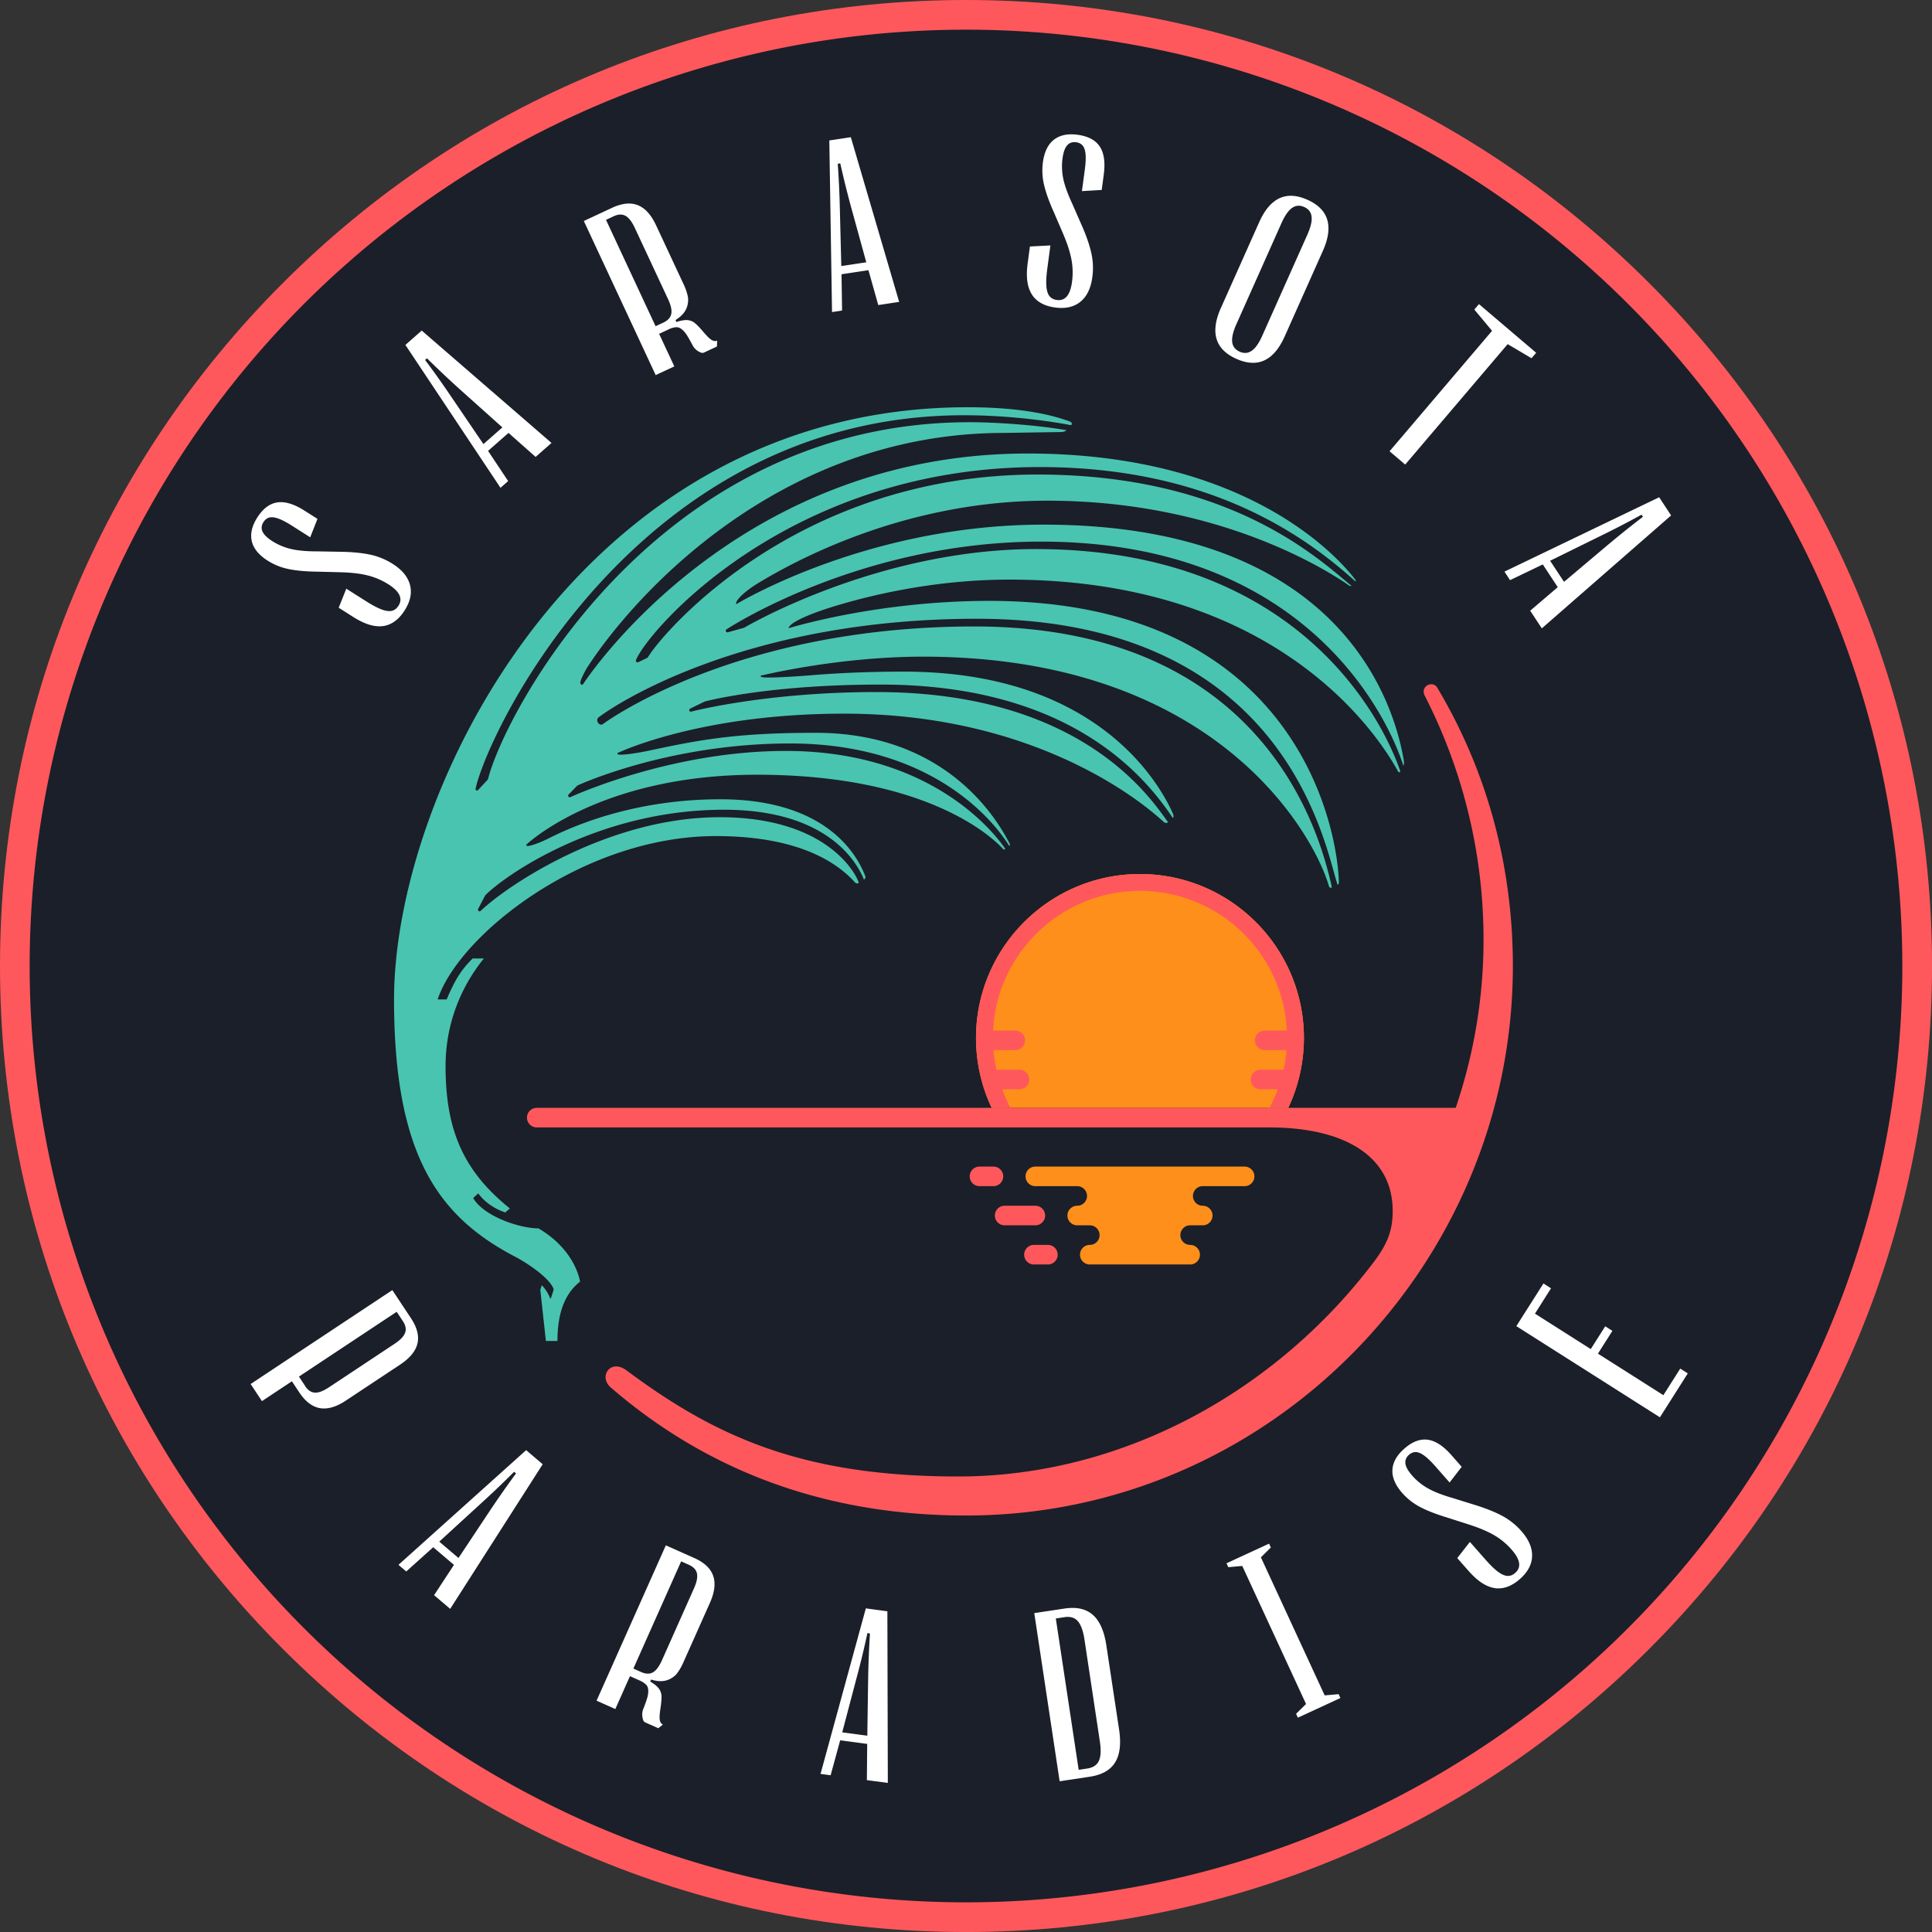
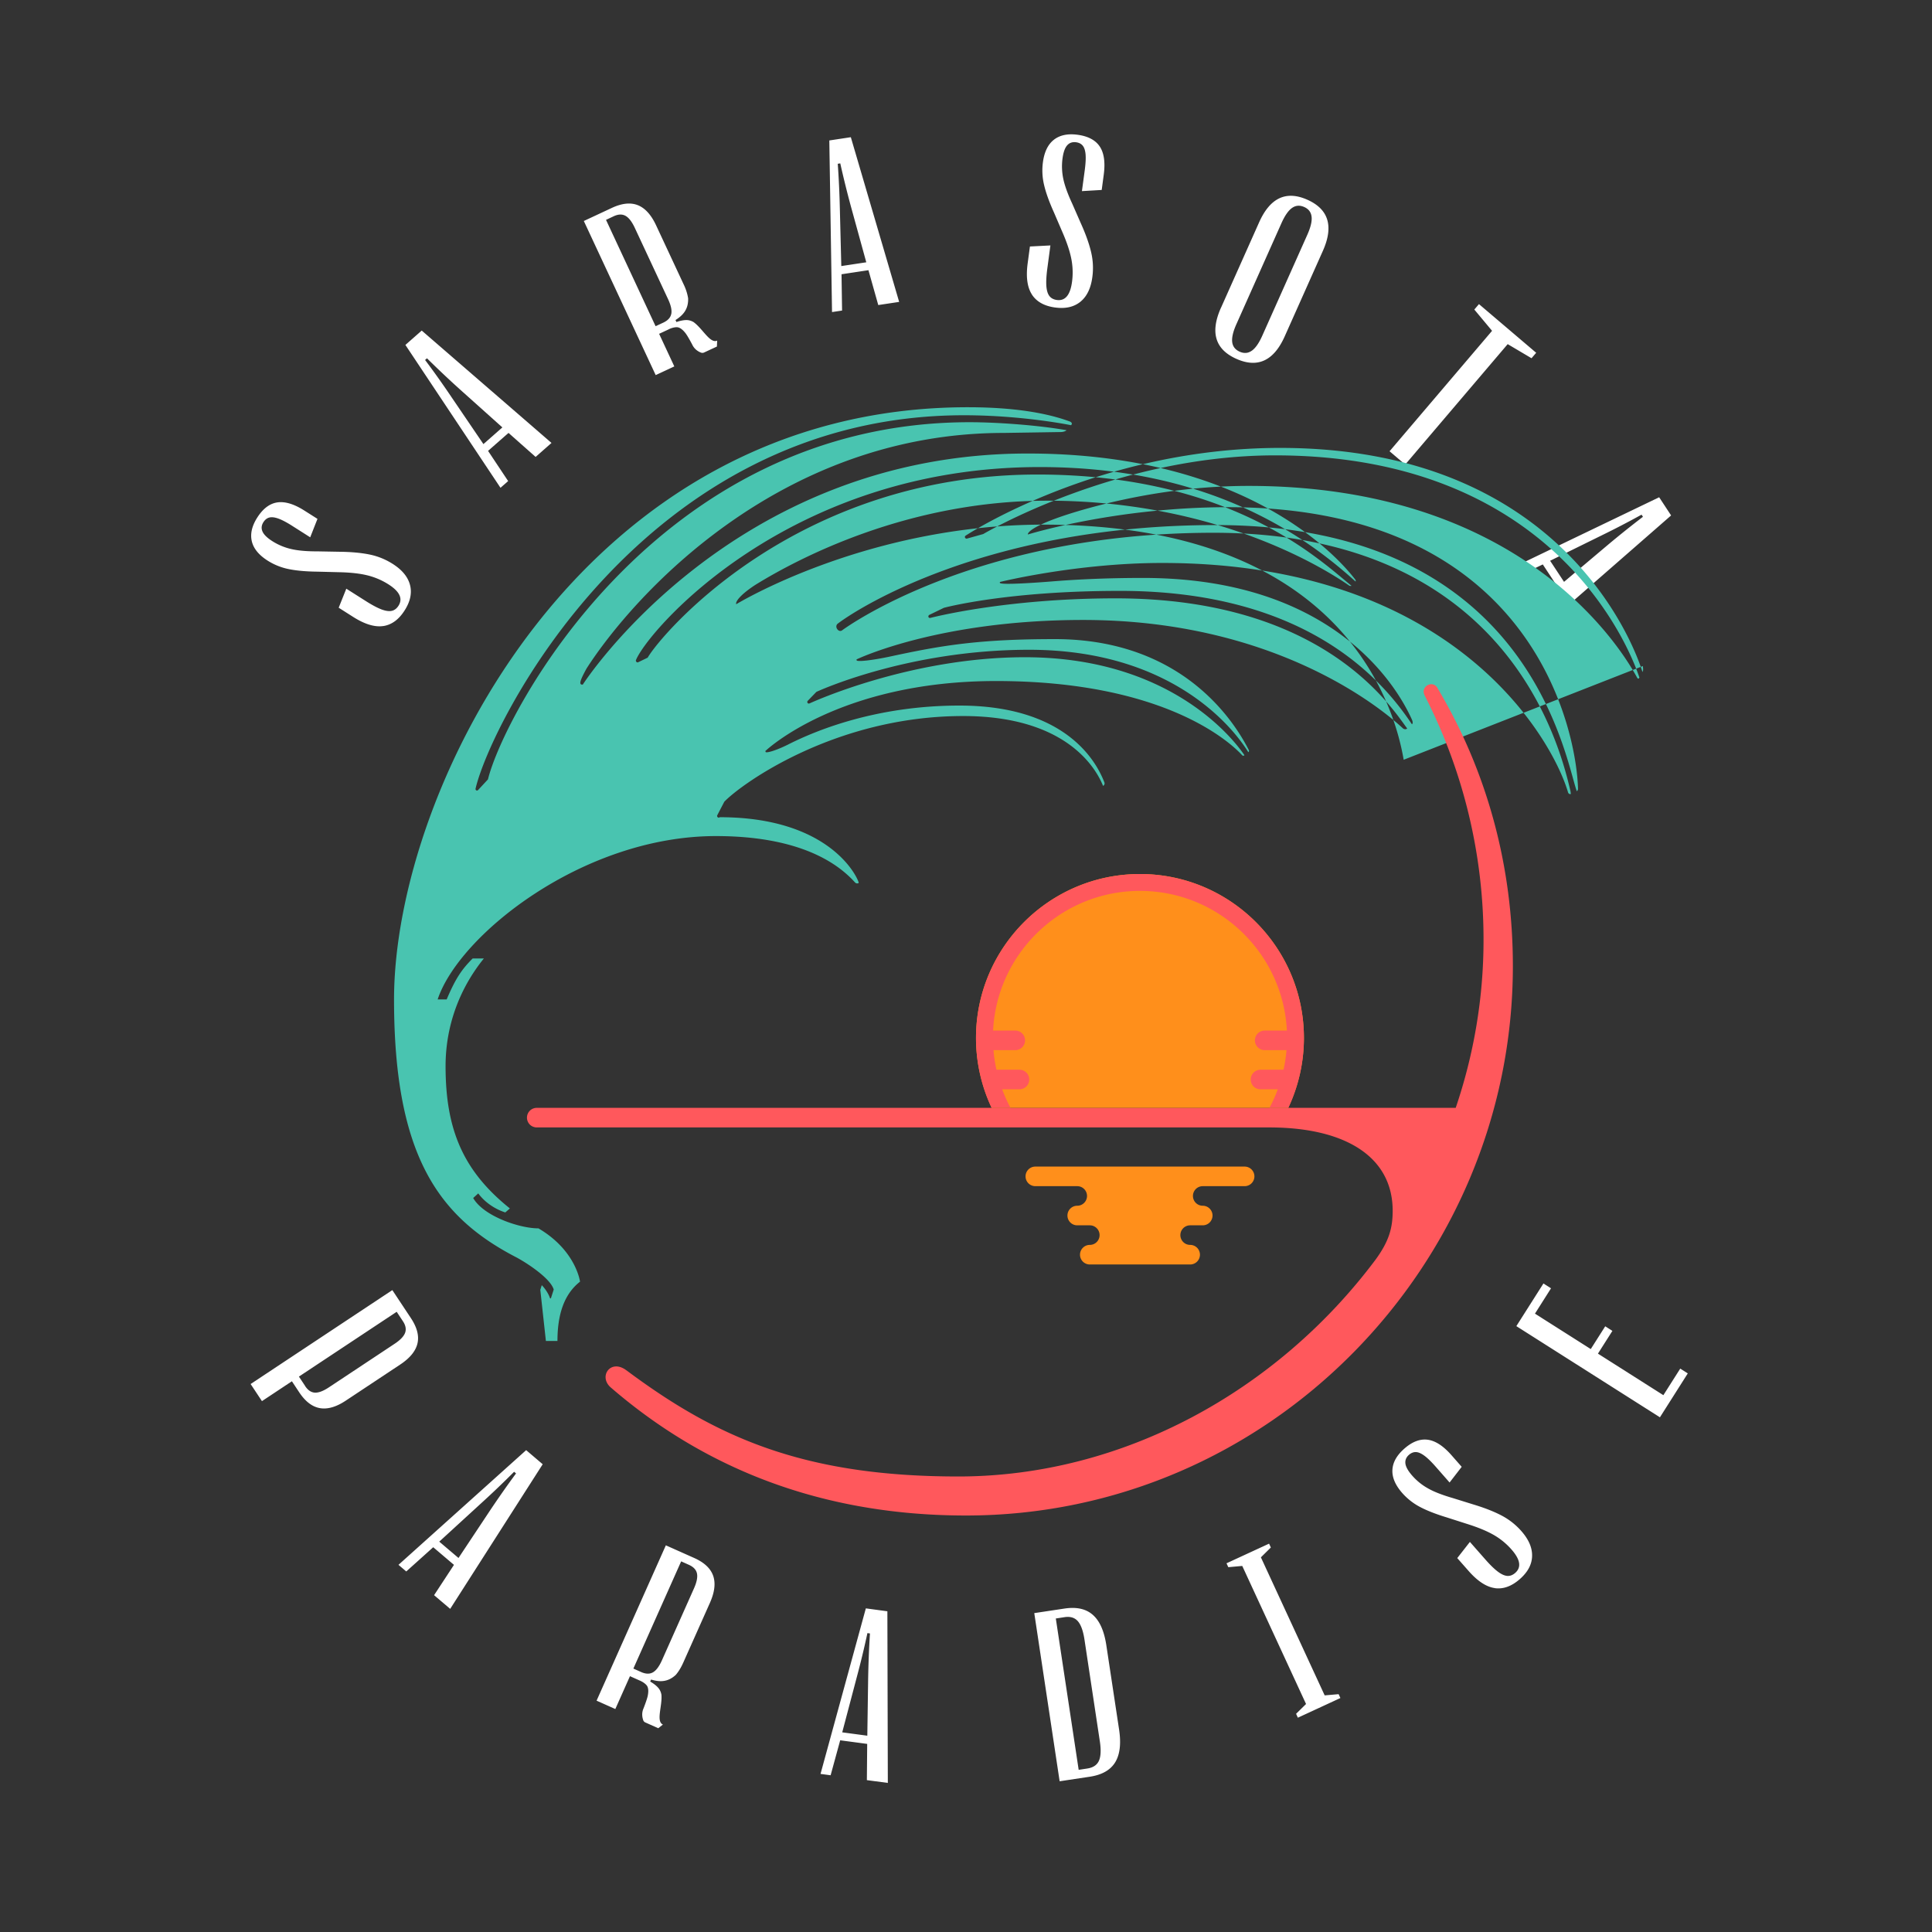
<svg xmlns="http://www.w3.org/2000/svg" xml:space="preserve" fill-rule="evenodd" clip-rule="evenodd" image-rendering="optimizeQuality" shape-rendering="geometricPrecision" text-rendering="geometricPrecision" viewBox="0 0 178.17 178.17">
  <rect x="0" y="0" width="178.17" height="178.17" fill="#333333" stroke="none" />
  <defs>
    <style>.fil0{fill:#ff585c}.fil4{fill:#ff8f1b}.fil2{fill:#fff}</style>
  </defs>
  <g id="Layer_x0020_1">
    <g id="_843276144">
-       <path d="M89.086 178.172c-23.795 0-46.168-9.268-62.993-26.093C9.268 135.253 0 112.88 0 89.086s9.268-46.168 26.093-62.992C42.918 9.266 65.291 0 89.086 0s46.167 9.267 62.992 26.093c16.826 16.825 26.094 39.198 26.094 62.993s-9.268 46.167-26.094 62.993c-16.824 16.825-39.197 26.093-62.992 26.093z" class="fil0" />
-       <path fill="#1b1f29" d="M175.434 89.086a86.345 86.345 0 0 1-86.348 86.348A86.346 86.346 0 0 1 28.029 28.029a86.345 86.345 0 0 1 122.114 0 86.346 86.346 0 0 1 25.29 61.057z" />
      <path d="M35.338 57.734c-.781.115-1.705-.166-2.771-.843l-1.333-.847.703-1.755 1.797 1.14c.585.371 1.072.63 1.458.775.386.143.704.184.95.125.247-.06.448-.217.609-.469.415-.656.107-1.313-.927-1.97a6.537 6.537 0 0 0-1.98-.84c-.701-.169-1.565-.26-2.587-.281l-1.983-.051c-1.063-.011-1.948-.092-2.655-.238a5.718 5.718 0 0 1-1.93-.774c-.82-.52-1.31-1.12-1.467-1.794-.158-.675.006-1.402.499-2.177.525-.825 1.14-1.294 1.847-1.402.706-.106 1.538.14 2.497.749l1.212.768-.669 1.7-1.654-1.051c-.516-.33-.944-.553-1.282-.675-.34-.12-.618-.154-.835-.097-.217.055-.398.199-.543.424-.185.29-.214.579-.086.867.127.289.433.588.917.894a5.534 5.534 0 0 0 1.731.721c.624.146 1.438.218 2.439.214l1.98.036c1.09.012 2.023.095 2.791.252a6.303 6.303 0 0 1 2.15.868c.87.552 1.402 1.199 1.595 1.941.193.743.03 1.524-.493 2.344-.54.852-1.2 1.333-1.98 1.449v-.003zM46.862 44.365l-.707.62-8.769-13.175 1.506-1.325 11.967 10.363-1.464 1.29-2.5-2.215-1.886 1.657 1.853 2.785zm-2.283-3.409 1.749-1.54-3.95-3.538a91.231 91.231 0 0 1-3.002-2.836l-.175.155c.81 1.078 1.61 2.2 2.396 3.367l2.982 4.388v.004zM77.66 28.639l-.93.14-.25-15.826 1.984-.3 4.457 15.189-1.927.29-.906-3.215-2.482.375.05 3.347h.003zm-.075-4.102 2.304-.348-1.407-5.112a91.542 91.542 0 0 1-.992-4.01l-.232.036c.098 1.346.16 2.723.193 4.13l.134 5.308v-.004zM95.168 27.165c-.431-.66-.565-1.615-.398-2.868l.21-1.565 1.889-.098-.282 2.11c-.092.69-.122 1.24-.09 1.649.033.41.129.716.286.914.157.2.386.318.68.358.77.104 1.235-.452 1.399-1.667a6.446 6.446 0 0 0-.069-2.15c-.142-.71-.419-1.532-.828-2.467l-.784-1.824c-.437-.971-.734-1.805-.897-2.508a5.719 5.719 0 0 1-.107-2.076c.128-.963.466-1.657 1.013-2.085.546-.428 1.277-.582 2.185-.46.968.13 1.651.493 2.046 1.086.395.594.517 1.455.369 2.58l-.19 1.423-1.824.107.262-1.942c.08-.605.106-1.09.074-1.45-.033-.358-.119-.623-.262-.799-.142-.172-.347-.278-.614-.314-.342-.044-.615.05-.823.286-.208.234-.35.638-.427 1.209-.083.62-.06 1.246.07 1.873.131.626.408 1.396.83 2.304l.795 1.815c.449.994.76 1.873.941 2.64.181.765.22 1.539.113 2.316-.136 1.022-.501 1.775-1.092 2.26-.594.486-1.37.665-2.332.537-1-.134-1.713-.532-2.146-1.192l.002-.002zM112.599 28.385l3.516-7.878c1.01-2.265 2.494-2.96 4.451-2.087 1.963.876 2.44 2.447 1.431 4.713l-3.516 7.878c-1.01 2.265-2.497 2.958-4.463 2.082-1.957-.874-2.432-2.441-1.422-4.708h.003zm2.839 3.962c.338-.238.662-.698.965-1.377l4.16-9.322c.309-.695.443-1.25.392-1.665-.05-.416-.273-.71-.677-.891-.41-.182-.784-.155-1.126.085-.341.241-.665.71-.976 1.404l-4.158 9.322c-.306.683-.43 1.23-.383 1.64.048.41.28.706.689.89.404.179.772.151 1.11-.086h.004zM139.258 53.502l-.515-.787 14.266-6.857 1.101 1.676-11.923 10.414-1.072-1.628 2.542-2.17-1.38-2.098-3.018 1.45zm3.695-1.788 1.283 1.945 4.054-3.42a92.648 92.648 0 0 1 3.224-2.58l-.13-.197a79.884 79.884 0 0 1-3.667 1.906l-4.761 2.344-.003.002zM63.996 29.725a1.355 1.355 0 0 0-.514-.196c-.3-.041-.668.024-1.101.169l-.086-.183c.689-.437 1.205-.993 1.164-2.013a4.668 4.668 0 0 0-.4-1.251l-2.549-5.462c-.454-.974-1.015-1.597-1.683-1.864-.669-.268-1.467-.187-2.397.246l-2.59 1.209 6.628 14.211 1.717-.8-1.402-3.006.873-.407c.024-.01.042-.026.066-.036h.002c.312-.142.66-.205.847-.142.214.068.43.246.65.531.22.286.624 1.06.624 1.06.208.446.591.649.805.728a.36.36 0 0 0 .282-.011l1.182-.55.023-.547c-.644.301-1.312-1.065-2.147-1.686h.006zm-2.093-.772c-.068.338-.315.603-.734.8l-.71.33-4.572-9.807.709-.333c.42-.196.781-.208 1.09-.038.306.17.594.544.861 1.12l3.065 6.568c.264.567.362 1.022.294 1.358l-.003.002zM141.237 33.036l.431-.502-5.277-4.489-.429.501 1.637 1.962-9.453 11.107 1.442 1.227 9.452-11.106zM155.648 126.656l-2.569 4.048-13.241-8.407 2.498-3.934.7.445-1.481 2.337 5.146 3.267 1.334-2.1.662.422-1.334 2.099 6.034 3.831 1.556-2.45.701.445zM137.854 146.454c-.78-.107-1.589-.635-2.422-1.583l-1.043-1.184 1.166-1.491 1.406 1.598c.458.522.852.905 1.184 1.152.33.246.624.374.877.386.253.012.493-.083.715-.28.582-.513.47-1.229-.339-2.15a6.472 6.472 0 0 0-1.665-1.36c-.626-.356-1.432-.688-2.405-.994l-1.892-.606c-1.019-.309-1.844-.633-2.482-.97a5.757 5.757 0 0 1-1.637-1.284c-.641-.73-.944-1.44-.908-2.135.036-.695.4-1.342 1.09-1.95.732-.648 1.455-.924 2.164-.83.71.093 1.438.568 2.189 1.42l.947 1.078-1.117 1.446-1.294-1.473c-.405-.46-.753-.795-1.043-1.006-.29-.211-.548-.321-.771-.327-.224-.006-.437.08-.64.255-.257.226-.365.496-.326.808.042.312.252.683.633 1.117.416.472.9.864 1.461 1.175.558.316 1.318.61 2.28.888l1.891.588c1.043.315 1.913.657 2.611 1.025a6.336 6.336 0 0 1 1.82 1.434c.68.775 1.01 1.544.986 2.31-.02.766-.398 1.47-1.128 2.112-.757.665-1.527.944-2.308.837v-.006zM97.721 164.272l-2.34-15.51 2.78-.419c1.116-.17 1.99.024 2.619.58.633.555 1.045 1.484 1.244 2.79l1.18 7.798c.195 1.3.073 2.305-.366 3.017-.44.713-1.218 1.152-2.334 1.322l-2.78.419-.003.002zm2.554-1.18c.531-.08.888-.317 1.066-.71.178-.391.208-.985.09-1.775l-1.42-9.405c-.122-.804-.327-1.371-.615-1.698-.288-.327-.698-.451-1.23-.368l-.798.122 2.108 13.956.8-.121zM76.602 163.716l-.933-.125 4.179-15.266 1.986.268.042 15.83-1.933-.258.03-3.341-2.49-.333-.884 3.228.003-.003zm1.072-3.958 2.31.309.077-5.304c.027-1.443.083-2.818.167-4.125l-.235-.032a80.227 80.227 0 0 1-.968 4.017l-1.354 5.132.003.003zM37.464 144.919l-.716-.609 11.774-10.577 1.526 1.3-8.531 13.337-1.485-1.262 1.833-2.795-1.913-1.627-2.488 2.236v-.003zm3.043-2.75 1.776 1.509 2.934-4.419a91.793 91.793 0 0 1 2.373-3.38l-.179-.15a83.841 83.841 0 0 1-2.987 2.856l-3.914 3.584h-.003zM61 156.31a1.365 1.365 0 0 0-.19-.516c-.166-.253-.454-.49-.85-.722l.084-.184c.781.234 1.54.261 2.287-.44.252-.3.48-.67.68-1.122l2.456-5.506c.436-.982.54-1.814.302-2.497-.234-.68-.823-1.233-1.755-1.648l-2.61-1.164-6.388 14.325 1.729.772 1.35-3.03.88.393c.024.012.047.015.071.026v.007c.315.139.588.362.666.543.089.208.094.487.023.84-.071.354-.392 1.167-.392 1.167-.199.449-.1.87-.023 1.087a.35.35 0 0 0 .195.205l1.191.532.428-.339c-.65-.29-.054-1.69-.134-2.726v-.003zm-.79-2.084c-.3.169-.662.157-1.084-.03l-.716-.32 4.407-9.887.716.321c.422.19.67.455.742.796.072.342-.02.805-.279 1.384l-2.951 6.622c-.256.573-.535.945-.835 1.114zM117.198 142.712l-.163-.356-3.926 1.812.167.359 1.285-.116 5.883 12.733-.918.903.164.36 3.922-1.814-.163-.357-1.286.113-5.882-12.731zM23.112 127.636l13.069-8.662 1.72 2.595c.563.853.762 1.63.596 2.332-.166.7-.698 1.348-1.595 1.942l-5.021 3.329c-.876.582-1.672.81-2.382.686-.71-.125-1.345-.612-1.906-1.459l-.674-1.018-2.762 1.832-1.045-1.577zm5.027.187c.256.386.555.588.9.606.344.018.778-.145 1.3-.493l6.04-4.003c.53-.35.856-.689.978-1.018.121-.327.056-.686-.2-1.072l-.575-.868-9.016 5.975.576.867-.002.006z" class="fil2" />
-       <path fill="#49c4b0" d="M129.448 70.066c-.918-5.375-5.942-21.684-33.211-21.684-16.35 0-28.342 7.341-28.342 7.341-.1-.288.529-.98 1.756-1.781 4.035-2.495 14.09-7.768 26.942-7.768 15.673 0 25.669 6.321 27.839 7.836 0 0 .116.053.205.012-2.845-2.275-10.954-10.26-28.95-10.26-22.39 0-34.77 14.812-35.958 16.888l-.884.427c-.117.054-.238-.095-.197-.204 1.078-2.667 13.98-17.8 37.235-17.8 15.032 0 23.896 5.805 29.126 10.557.04-.08-.013-.166-.013-.166-1.606-2.1-10.022-11.64-30.223-11.64-27.347 0-41.03 21.312-41.03 21.312h-.04c-.317 0-.251-.319.393-1.492 4.193-6.52 17.633-21.719 38.491-21.719l5.099-.08s.469.03.671-.17c-2.702-.477-6.494-.738-8.933-.738-28.988 0-42.986 27.023-44.424 32.937l-.926.999c-.11.088-.258-.024-.214-.158 1.334-5.797 15.317-34.42 45.048-34.42 5.404 0 9.865.918 9.865.918.213-.217-.11-.34-.11-.34-1.203-.443-3.991-1.317-9.405-1.317-35.515 0-52.92 35.153-52.92 54.618 0 14.468 4.166 20.063 11.183 23.73.71.353 3.208 1.888 3.543 3.017l-.25.78c-.014.051-.085.054-.1 0-.137-.418-.46-.881-.754-1.184v.01l-.137.432c0 .006.003.015.006.021l.513 4.686h1.066c0-2.355.565-4.282 2.082-5.47 0 0-.371-2.883-3.834-4.915-1.79 0-5.095-1.155-6.019-2.8l.467-.424c.635.858 1.582 1.464 2.494 1.755l.422-.369c-4.342-3.48-5.93-7.31-5.93-13.125 0-3.818 1.356-7.24 3.53-9.924h-1.033c-1.007 1-1.586 1.862-2.397 3.777h-.831c1.96-5.93 13.396-15.067 25.66-15.067 8.424 0 11.658 2.987 12.843 4.288 0 0 .148.151.332.03-.08-.464-2.583-6.058-12.819-6.058s-19.528 6.239-22.052 8.641c-.14.119-.3-.062-.226-.187l.645-1.239c1.556-1.63 10.207-7.904 22.022-7.904 9.915 0 12.416 5.227 12.909 6.444.196-.128.127-.306.127-.306-.804-2.118-3.724-7.103-13.372-7.103-7.563 0-13.11 2.224-15.833 3.608-1.182.585-1.996.784-2.04.67l-.03-.082s6.714-6.459 21.28-6.459c15.65 0 21.69 5.752 22.684 6.83.06.065.119.074.163.05l.057-.039c-1.054-1.57-6.928-9.036-20.243-9.036-10.7 0-19.855 4.256-19.855 4.256-.193.077-.273-.137-.172-.238l.796-.822s8.308-3.884 19.617-3.884c12.973 0 18.71 7.008 20.216 9.446l.042-.045a.158.158 0 0 0 .009-.145c-1.173-2.296-5.862-10.24-17.892-10.24-7.061 0-10.48.592-15.127 1.592-1.493.327-3.133.541-3.156.357l-.01-.075s7.502-3.64 20.904-3.64c17.178 0 27.037 7.711 29.507 10.013 0 0 .205.143.375-.003-1.458-1.957-7.742-12.003-26.88-12.003-10.213 0-17.04 1.791-17.096 1.805-.214.03-.226-.21-.098-.278l1.348-.654c.063-.015 5.77-1.562 16.238-1.562 17.704 0 24.519 8.713 26.927 12.306.14-.125.012-.398.012-.398-1.12-2.527-6.794-13.101-24.801-13.101-3.52 0-6.37.151-8.511.33-1.019.08-4.71.358-4.704.115v-.071s7.074-1.755 14.97-1.755c27.034 0 36.044 16.385 37.433 21.172 0 0 .075.194.256.131 0 0-.012-.107-.039-.276-.97-4.107-5.773-23.812-32.911-23.812-22.245 0-34.26 9-34.26 9-.332.24-.76-.368-.377-.636 2.064-1.555 14.01-9.074 34.86-9.074 28.801 0 32.157 21.354 33.27 24.543.125-.086.116-.223.116-.223-.137-5.363-4.193-25.969-32.252-25.969-10.408 0-18.486 2.519-18.486 2.519-.023-.357 1.352-1.304 6.266-2.607 3.638-.954 8.58-1.874 14.093-1.874 24.823 0 34.079 14.461 35.834 17.69 0 0 .077.13.151.067l.057-.083c-.386-1.116-6.755-20.49-33.6-20.49-14.684 0-26.913 7.255-26.913 7.255l-1.497.419c-.14.042-.285-.155-.13-.267.015-.012 12.243-8.095 29.012-8.095 26.571 0 32.933 19.1 33.41 20.67 0 0 .047-.124.047-.115.034-.164-.017-.428-.017-.428v-.009z" />
+       <path fill="#49c4b0" d="M129.448 70.066c-.918-5.375-5.942-21.684-33.211-21.684-16.35 0-28.342 7.341-28.342 7.341-.1-.288.529-.98 1.756-1.781 4.035-2.495 14.09-7.768 26.942-7.768 15.673 0 25.669 6.321 27.839 7.836 0 0 .116.053.205.012-2.845-2.275-10.954-10.26-28.95-10.26-22.39 0-34.77 14.812-35.958 16.888l-.884.427c-.117.054-.238-.095-.197-.204 1.078-2.667 13.98-17.8 37.235-17.8 15.032 0 23.896 5.805 29.126 10.557.04-.08-.013-.166-.013-.166-1.606-2.1-10.022-11.64-30.223-11.64-27.347 0-41.03 21.312-41.03 21.312h-.04c-.317 0-.251-.319.393-1.492 4.193-6.52 17.633-21.719 38.491-21.719l5.099-.08s.469.03.671-.17c-2.702-.477-6.494-.738-8.933-.738-28.988 0-42.986 27.023-44.424 32.937l-.926.999c-.11.088-.258-.024-.214-.158 1.334-5.797 15.317-34.42 45.048-34.42 5.404 0 9.865.918 9.865.918.213-.217-.11-.34-.11-.34-1.203-.443-3.991-1.317-9.405-1.317-35.515 0-52.92 35.153-52.92 54.618 0 14.468 4.166 20.063 11.183 23.73.71.353 3.208 1.888 3.543 3.017l-.25.78c-.014.051-.085.054-.1 0-.137-.418-.46-.881-.754-1.184v.01l-.137.432c0 .006.003.015.006.021l.513 4.686h1.066c0-2.355.565-4.282 2.082-5.47 0 0-.371-2.883-3.834-4.915-1.79 0-5.095-1.155-6.019-2.8l.467-.424c.635.858 1.582 1.464 2.494 1.755l.422-.369c-4.342-3.48-5.93-7.31-5.93-13.125 0-3.818 1.356-7.24 3.53-9.924h-1.033c-1.007 1-1.586 1.862-2.397 3.777h-.831c1.96-5.93 13.396-15.067 25.66-15.067 8.424 0 11.658 2.987 12.843 4.288 0 0 .148.151.332.03-.08-.464-2.583-6.058-12.819-6.058c-.14.119-.3-.062-.226-.187l.645-1.239c1.556-1.63 10.207-7.904 22.022-7.904 9.915 0 12.416 5.227 12.909 6.444.196-.128.127-.306.127-.306-.804-2.118-3.724-7.103-13.372-7.103-7.563 0-13.11 2.224-15.833 3.608-1.182.585-1.996.784-2.04.67l-.03-.082s6.714-6.459 21.28-6.459c15.65 0 21.69 5.752 22.684 6.83.06.065.119.074.163.05l.057-.039c-1.054-1.57-6.928-9.036-20.243-9.036-10.7 0-19.855 4.256-19.855 4.256-.193.077-.273-.137-.172-.238l.796-.822s8.308-3.884 19.617-3.884c12.973 0 18.71 7.008 20.216 9.446l.042-.045a.158.158 0 0 0 .009-.145c-1.173-2.296-5.862-10.24-17.892-10.24-7.061 0-10.48.592-15.127 1.592-1.493.327-3.133.541-3.156.357l-.01-.075s7.502-3.64 20.904-3.64c17.178 0 27.037 7.711 29.507 10.013 0 0 .205.143.375-.003-1.458-1.957-7.742-12.003-26.88-12.003-10.213 0-17.04 1.791-17.096 1.805-.214.03-.226-.21-.098-.278l1.348-.654c.063-.015 5.77-1.562 16.238-1.562 17.704 0 24.519 8.713 26.927 12.306.14-.125.012-.398.012-.398-1.12-2.527-6.794-13.101-24.801-13.101-3.52 0-6.37.151-8.511.33-1.019.08-4.71.358-4.704.115v-.071s7.074-1.755 14.97-1.755c27.034 0 36.044 16.385 37.433 21.172 0 0 .075.194.256.131 0 0-.012-.107-.039-.276-.97-4.107-5.773-23.812-32.911-23.812-22.245 0-34.26 9-34.26 9-.332.24-.76-.368-.377-.636 2.064-1.555 14.01-9.074 34.86-9.074 28.801 0 32.157 21.354 33.27 24.543.125-.086.116-.223.116-.223-.137-5.363-4.193-25.969-32.252-25.969-10.408 0-18.486 2.519-18.486 2.519-.023-.357 1.352-1.304 6.266-2.607 3.638-.954 8.58-1.874 14.093-1.874 24.823 0 34.079 14.461 35.834 17.69 0 0 .077.13.151.067l.057-.083c-.386-1.116-6.755-20.49-33.6-20.49-14.684 0-26.913 7.255-26.913 7.255l-1.497.419c-.14.042-.285-.155-.13-.267.015-.012 12.243-8.095 29.012-8.095 26.571 0 32.933 19.1 33.41 20.67 0 0 .047-.124.047-.115.034-.164-.017-.428-.017-.428v-.009z" />
      <path d="M114.778 107.583H95.48a.903.903 0 1 0 0 1.806h3.863a.902.902 0 1 1 0 1.805.902.902 0 1 0 0 1.806h1.159a.902.902 0 1 1 0 1.805.902.902 0 1 0 0 1.806h9.255a.902.902 0 1 0 0-1.806.902.902 0 1 1 0-1.805h1.16a.902.902 0 1 0 0-1.806.902.902 0 1 1 0-1.805h3.862a.903.903 0 1 0 0-1.806z" class="fil4" />
-       <path d="M92.518 108.486a.902.902 0 0 0-.902-.903H90.33a.902.902 0 1 0 0 1.806h1.286a.902.902 0 0 0 .902-.903zm3.864 3.611a.903.903 0 0 0-.903-.903h-2.83a.903.903 0 1 0 0 1.806h2.83a.903.903 0 0 0 .903-.903zm.255 2.708h-1.285a.903.903 0 1 0 0 1.806h1.285a.903.903 0 1 0 0-1.806z" class="fil0" />
      <path d="M132.554 63.43c-.443-.737-1.613-.131-1.159.733v.003a49.265 49.265 0 0 1 5.417 22.532c0 5.384-.909 10.587-2.566 15.469H49.53a.903.903 0 1 0 0 1.805h67.515c7.014 0 11.388 2.7 11.388 7.686 0 1.537-.305 2.779-1.6 4.537-9.043 12.062-23.249 19.967-38.459 19.967-14.292 0-22.334-3.626-30.58-9.773h-.006c-1.458-1.128-2.64.546-1.458 1.568 7.132 6.16 17.588 11.804 32.754 11.804 27.99 0 50.434-23.15 50.434-50.675 0-9.075-2.307-17.838-6.966-25.657h.003z" class="fil0" />
      <path d="M118.802 102.167a15.144 15.144 0 0 0 1.446-6.444c0-8.339-6.782-15.12-15.12-15.12-8.339 0-15.121 6.781-15.121 15.12 0 2.236.501 4.436 1.446 6.444h27.349z" class="fil4" />
      <path d="M118.81 102.167a15.129 15.129 0 0 0 1.438-6.444c0-8.339-6.782-15.12-15.12-15.12-8.339 0-15.121 6.781-15.121 15.12 0 2.236.493 4.44 1.437 6.444h27.367zm-13.683-20.009c7.252 0 13.191 5.72 13.55 12.882h-2.046a.902.902 0 1 0 0 1.805h2.01c-.05.61-.142 1.212-.273 1.806h-2.123a.902.902 0 1 0 0 1.805h1.595a13.55 13.55 0 0 1-.77 1.71H93.19a13.523 13.523 0 0 1-.77-1.71h1.595a.902.902 0 1 0 0-1.805h-2.123a13.65 13.65 0 0 1-.273-1.806h2.01a.902.902 0 1 0 0-1.805h-2.046c.356-7.166 6.299-12.882 13.547-12.882h-.003z" class="fil0" />
    </g>
  </g>
</svg>